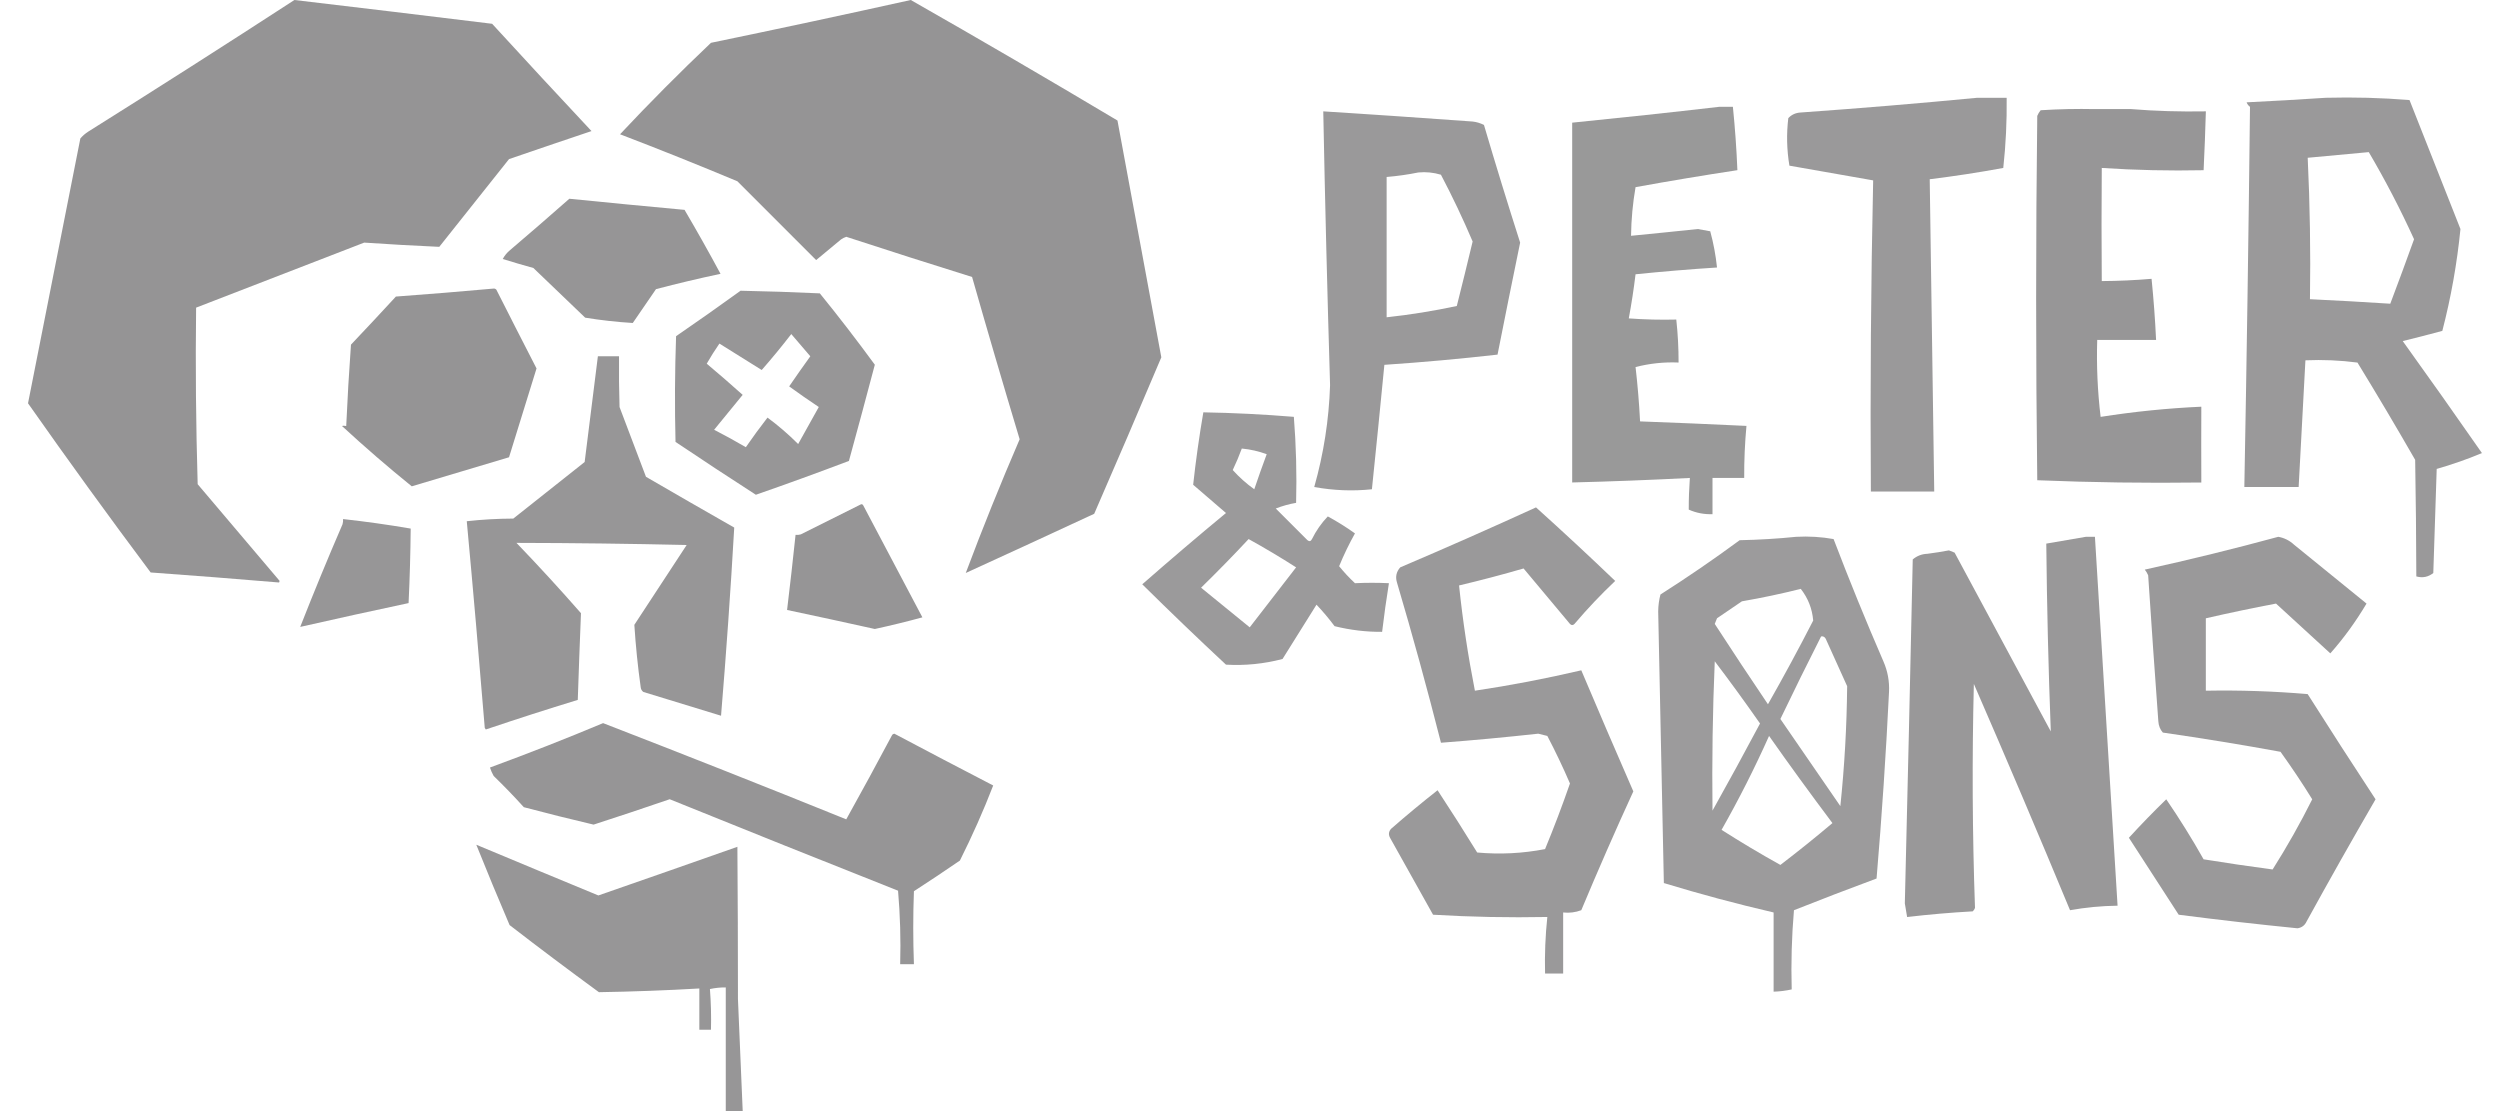
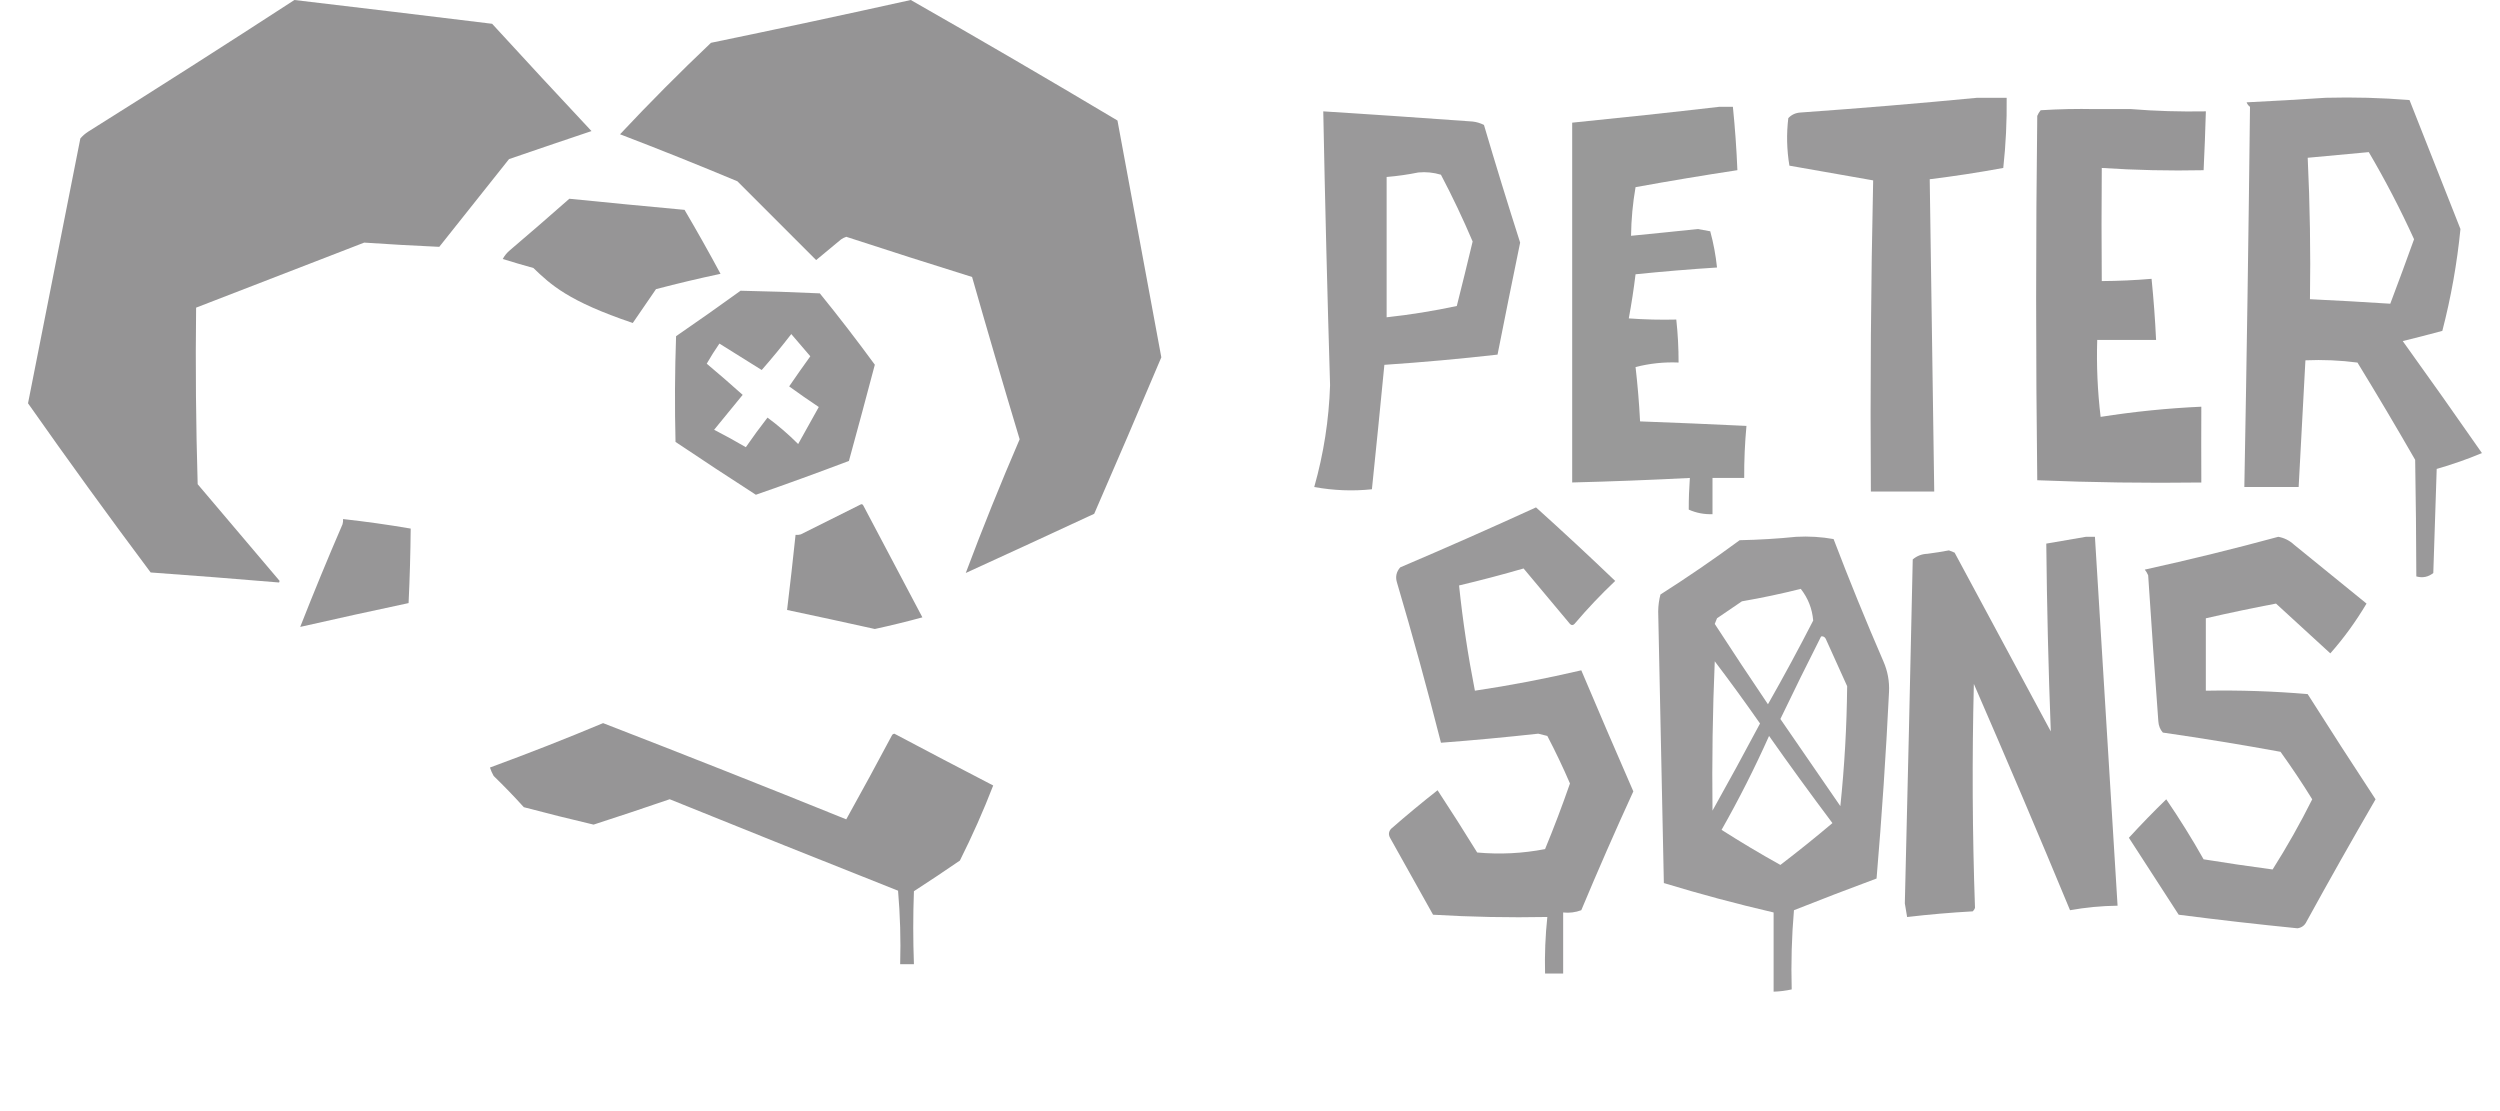
<svg xmlns="http://www.w3.org/2000/svg" width="72" height="32" viewBox="0 0 72 32" fill="none">
  <g id="Group 61">
    <g id="Group 59">
      <g id="Group">
        <path id="Vector" opacity="0.991" fill-rule="evenodd" clip-rule="evenodd" d="M8.479 -0C10.377 0.224 12.275 0.452 14.173 0.685C15.121 1.72 16.075 2.75 17.035 3.775C16.242 4.041 15.451 4.31 14.66 4.582C13.99 5.424 13.32 6.267 12.651 7.109C11.929 7.077 11.209 7.036 10.489 6.987C8.875 7.612 7.261 8.236 5.648 8.86C5.627 10.555 5.643 12.25 5.693 13.945C6.48 14.874 7.267 15.802 8.053 16.73C8.048 16.746 8.043 16.761 8.038 16.776C6.807 16.672 5.574 16.576 4.339 16.487C3.136 14.879 1.959 13.255 0.807 11.615C1.307 9.072 1.809 6.53 2.314 3.988C2.379 3.912 2.455 3.846 2.542 3.79C4.533 2.541 6.513 1.278 8.479 -0Z" fill="#949394" />
      </g>
      <g id="Group_2">
        <path id="Vector_2" opacity="0.991" fill-rule="evenodd" clip-rule="evenodd" d="M26.23 -0C28.224 1.136 30.208 2.293 32.183 3.471C32.606 5.744 33.027 8.017 33.446 10.291C32.811 11.796 32.166 13.298 31.513 14.797C30.282 15.369 29.049 15.938 27.814 16.502C28.297 15.213 28.815 13.93 29.366 12.651C28.898 11.096 28.441 9.539 27.996 7.977C26.786 7.6 25.578 7.214 24.373 6.82C24.319 6.838 24.269 6.863 24.221 6.896C23.982 7.094 23.744 7.292 23.505 7.49C22.749 6.734 21.993 5.978 21.237 5.221C20.116 4.752 18.989 4.3 17.857 3.867C18.702 2.966 19.575 2.088 20.476 1.233C22.401 0.835 24.319 0.424 26.23 -0Z" fill="#949394" />
      </g>
      <g id="Group_3">
-         <path id="Vector_3" opacity="0.979" fill-rule="evenodd" clip-rule="evenodd" d="M16.397 5.724C17.501 5.835 18.607 5.942 19.715 6.044C20.073 6.653 20.419 7.267 20.751 7.886C20.128 8.018 19.509 8.166 18.893 8.327C18.67 8.652 18.447 8.977 18.224 9.302C17.765 9.274 17.309 9.223 16.853 9.149C16.356 8.672 15.859 8.195 15.361 7.718C15.064 7.636 14.77 7.55 14.479 7.459C14.532 7.36 14.603 7.274 14.692 7.201C15.266 6.713 15.834 6.22 16.397 5.724Z" fill="#949394" />
+         <path id="Vector_3" opacity="0.979" fill-rule="evenodd" clip-rule="evenodd" d="M16.397 5.724C17.501 5.835 18.607 5.942 19.715 6.044C20.073 6.653 20.419 7.267 20.751 7.886C20.128 8.018 19.509 8.166 18.893 8.327C18.67 8.652 18.447 8.977 18.224 9.302C16.356 8.672 15.859 8.195 15.361 7.718C15.064 7.636 14.77 7.55 14.479 7.459C14.532 7.36 14.603 7.274 14.692 7.201C15.266 6.713 15.834 6.22 16.397 5.724Z" fill="#949394" />
      </g>
      <g id="Group_4">
-         <path id="Vector_4" opacity="0.986" fill-rule="evenodd" clip-rule="evenodd" d="M14.204 8.312C14.239 8.306 14.27 8.316 14.295 8.343C14.678 9.1 15.063 9.856 15.452 10.611C15.188 11.464 14.924 12.317 14.66 13.169C13.726 13.448 12.793 13.727 11.859 14.006C11.171 13.45 10.502 12.872 9.85 12.27C9.882 12.258 9.922 12.258 9.971 12.27C10.006 11.488 10.052 10.706 10.108 9.926C10.543 9.467 10.975 9.005 11.402 8.541C12.341 8.472 13.275 8.396 14.204 8.312Z" fill="#949394" />
-       </g>
+         </g>
      <g id="Group_5">
        <path id="Vector_5" opacity="0.971" fill-rule="evenodd" clip-rule="evenodd" d="M21.328 8.373C22.089 8.388 22.851 8.413 23.611 8.449C24.158 9.122 24.685 9.807 25.195 10.504C24.951 11.429 24.702 12.353 24.449 13.275C23.562 13.611 22.669 13.936 21.769 14.249C20.993 13.749 20.222 13.242 19.455 12.727C19.43 11.712 19.435 10.697 19.471 9.682C20.097 9.252 20.716 8.816 21.328 8.373ZM22.789 9.621C22.97 9.833 23.153 10.046 23.337 10.261C23.13 10.548 22.927 10.837 22.728 11.128C23.009 11.332 23.293 11.53 23.581 11.722C23.383 12.077 23.185 12.432 22.987 12.788C22.71 12.511 22.416 12.257 22.104 12.027C21.889 12.304 21.681 12.588 21.48 12.879C21.18 12.704 20.876 12.536 20.567 12.377C20.841 12.042 21.115 11.707 21.389 11.372C21.048 11.067 20.703 10.767 20.354 10.474C20.468 10.275 20.59 10.082 20.719 9.895C21.125 10.149 21.531 10.403 21.937 10.656C22.232 10.32 22.516 9.975 22.789 9.621Z" fill="#949394" />
      </g>
      <g id="Group_6">
-         <path id="Vector_6" opacity="0.976" fill-rule="evenodd" clip-rule="evenodd" d="M17.219 10.261C17.422 10.261 17.625 10.261 17.828 10.261C17.823 10.748 17.828 11.236 17.843 11.723C18.097 12.392 18.35 13.062 18.604 13.732C19.449 14.223 20.297 14.71 21.146 15.194C21.043 17 20.916 18.806 20.766 20.613C20.021 20.385 19.275 20.157 18.528 19.928C18.483 19.895 18.458 19.849 18.452 19.791C18.368 19.194 18.308 18.595 18.269 17.995C18.772 17.228 19.274 16.462 19.776 15.696C18.142 15.659 16.508 15.638 14.874 15.635C15.51 16.296 16.129 16.971 16.732 17.66C16.698 18.491 16.668 19.323 16.64 20.157C15.754 20.428 14.871 20.712 13.991 21.009C13.981 20.994 13.971 20.979 13.961 20.963C13.799 18.978 13.627 16.994 13.443 15.011C13.888 14.962 14.335 14.937 14.783 14.935C15.468 14.392 16.153 13.849 16.838 13.306C16.967 12.291 17.093 11.276 17.219 10.261Z" fill="#949394" />
-       </g>
+         </g>
      <g id="Group_7">
        <path id="Vector_7" opacity="0.974" fill-rule="evenodd" clip-rule="evenodd" d="M24.799 14.523C24.826 14.518 24.846 14.529 24.86 14.553C25.429 15.629 25.997 16.704 26.565 17.78C26.112 17.903 25.655 18.015 25.195 18.115C24.354 17.928 23.511 17.745 22.668 17.567C22.755 16.847 22.836 16.127 22.912 15.405C22.963 15.41 23.014 15.405 23.064 15.39C23.646 15.099 24.224 14.81 24.799 14.523Z" fill="#949394" />
      </g>
      <g id="Group_8">
        <path id="Vector_8" opacity="0.967" fill-rule="evenodd" clip-rule="evenodd" d="M9.88 14.949C10.532 15.021 11.181 15.112 11.828 15.223C11.821 15.941 11.801 16.656 11.767 17.369C10.725 17.591 9.685 17.819 8.646 18.055C9.034 17.067 9.44 16.082 9.864 15.101C9.879 15.052 9.884 15.001 9.88 14.949Z" fill="#949394" />
      </g>
      <g id="Group_9">
        <path id="Vector_9" opacity="0.977" fill-rule="evenodd" clip-rule="evenodd" d="M17.369 20.826C19.709 21.732 22.043 22.655 24.372 23.597C24.821 22.79 25.263 21.978 25.697 21.161C25.714 21.145 25.734 21.135 25.757 21.13C26.703 21.631 27.652 22.129 28.604 22.622C28.323 23.349 28.003 24.07 27.645 24.784C27.208 25.084 26.766 25.379 26.321 25.667C26.295 26.367 26.295 27.067 26.321 27.768C26.189 27.768 26.057 27.768 25.925 27.768C25.945 27.055 25.924 26.35 25.864 25.652C23.668 24.782 21.476 23.904 19.287 23.018C18.559 23.268 17.829 23.511 17.095 23.749C16.423 23.591 15.753 23.424 15.086 23.247C14.807 22.938 14.518 22.639 14.218 22.348C14.173 22.269 14.137 22.188 14.111 22.105C15.209 21.702 16.295 21.276 17.369 20.826Z" fill="#949394" />
      </g>
      <g id="Group_10">
-         <path id="Vector_10" opacity="0.967" d="M17.233 25.789C16.059 25.305 14.887 24.817 13.717 24.328C14.027 25.102 14.347 25.873 14.676 26.642C15.525 27.298 16.383 27.942 17.249 28.575C18.213 28.559 19.178 28.524 20.141 28.468V29.656H20.476C20.486 29.263 20.476 28.872 20.446 28.484C20.596 28.452 20.748 28.436 20.902 28.438V32H21.39C21.346 30.924 21.3 29.849 21.253 28.773C21.253 27.311 21.248 25.85 21.237 24.388C19.904 24.858 18.569 25.325 17.233 25.789Z" fill="#949394" />
-       </g>
+         </g>
    </g>
    <g id="Group 58">
      <g id="Group_11">
        <path id="Vector_11" opacity="0.943" fill-rule="evenodd" clip-rule="evenodd" d="M56.945 2.816C57.227 2.816 57.51 2.816 57.792 2.816C57.8 3.491 57.768 4.165 57.694 4.837C56.993 4.966 56.287 5.075 55.576 5.162C55.62 8.16 55.664 11.158 55.706 14.156C55.098 14.156 54.49 14.156 53.881 14.156C53.86 11.164 53.882 8.177 53.947 5.195C53.142 5.054 52.338 4.912 51.535 4.771C51.459 4.316 51.448 3.86 51.503 3.403C51.596 3.302 51.716 3.248 51.861 3.24C53.567 3.119 55.262 2.978 56.945 2.816Z" fill="#949394" />
      </g>
      <g id="Group_12">
        <path id="Vector_12" opacity="0.943" fill-rule="evenodd" clip-rule="evenodd" d="M66.983 2.816C67.788 2.795 68.592 2.816 69.394 2.882C69.883 4.12 70.372 5.358 70.861 6.596C70.763 7.585 70.59 8.562 70.339 9.529C69.963 9.632 69.583 9.729 69.199 9.823C69.967 10.892 70.728 11.967 71.48 13.049C71.053 13.227 70.619 13.379 70.177 13.505C70.145 14.504 70.113 15.503 70.079 16.503C69.933 16.619 69.77 16.651 69.59 16.601C69.587 15.487 69.576 14.368 69.557 13.244C69.016 12.302 68.462 11.367 67.895 10.442C67.398 10.377 66.898 10.355 66.396 10.377C66.331 11.593 66.266 12.809 66.201 14.026C65.68 14.026 65.158 14.026 64.637 14.026C64.705 10.377 64.759 6.727 64.8 3.077C64.755 3.043 64.722 3 64.702 2.947C65.458 2.91 66.219 2.867 66.983 2.816ZM68.221 4.381C68.696 5.189 69.131 6.026 69.525 6.89C69.302 7.51 69.074 8.129 68.84 8.747C68.073 8.697 67.302 8.654 66.527 8.617C66.548 7.254 66.526 5.897 66.462 4.544C67.058 4.489 67.645 4.435 68.221 4.381Z" fill="#949394" />
      </g>
      <g id="Group_13">
        <path id="Vector_13" opacity="0.942" fill-rule="evenodd" clip-rule="evenodd" d="M49.516 3.076C49.646 3.076 49.776 3.076 49.907 3.076C49.969 3.683 50.012 4.291 50.037 4.901C49.058 5.05 48.08 5.213 47.104 5.39C47.024 5.851 46.98 6.317 46.974 6.791C47.614 6.729 48.255 6.663 48.897 6.596C49.016 6.617 49.135 6.639 49.255 6.661C49.348 7.003 49.413 7.35 49.45 7.704C48.667 7.754 47.885 7.82 47.104 7.899C47.052 8.327 46.987 8.75 46.909 9.17C47.364 9.203 47.821 9.214 48.277 9.203C48.322 9.614 48.344 10.026 48.343 10.441C47.923 10.423 47.51 10.467 47.104 10.571C47.164 11.09 47.207 11.611 47.234 12.136C48.256 12.173 49.277 12.217 50.298 12.266C50.252 12.764 50.23 13.264 50.233 13.765C49.928 13.765 49.624 13.765 49.32 13.765C49.32 14.112 49.32 14.46 49.32 14.808C49.08 14.817 48.852 14.773 48.636 14.677C48.635 14.374 48.646 14.07 48.668 13.765C47.539 13.823 46.41 13.867 45.279 13.895C45.279 10.441 45.279 6.987 45.279 3.533C46.702 3.39 48.114 3.239 49.516 3.076Z" fill="#949394" />
      </g>
      <g id="Group_14">
        <path id="Vector_14" opacity="0.944" fill-rule="evenodd" clip-rule="evenodd" d="M38.11 3.207C39.544 3.298 40.978 3.396 42.412 3.5C42.526 3.513 42.635 3.546 42.738 3.598C43.072 4.732 43.42 5.862 43.78 6.987C43.559 8.063 43.341 9.139 43.129 10.213C42.044 10.336 40.958 10.434 39.87 10.507C39.754 11.701 39.635 12.897 39.511 14.091C38.96 14.149 38.406 14.127 37.85 14.026C38.122 13.066 38.274 12.088 38.306 11.093C38.227 8.465 38.161 5.836 38.11 3.207ZM40.848 4.967C41.069 4.946 41.286 4.968 41.499 5.032C41.83 5.661 42.134 6.302 42.412 6.955C42.264 7.575 42.112 8.194 41.956 8.812C41.288 8.956 40.614 9.064 39.935 9.138C39.935 7.791 39.935 6.444 39.935 5.097C40.251 5.07 40.555 5.027 40.848 4.967Z" fill="#949394" />
      </g>
      <g id="Group_15">
-         <path id="Vector_15" opacity="0.93" fill-rule="evenodd" clip-rule="evenodd" d="M34.656 11.875C35.528 11.89 36.397 11.934 37.263 12.005C37.328 12.83 37.35 13.656 37.328 14.482C37.128 14.516 36.933 14.571 36.742 14.645C37.046 14.949 37.35 15.253 37.654 15.557C37.708 15.602 37.752 15.591 37.785 15.525C37.905 15.282 38.057 15.065 38.241 14.873C38.512 15.02 38.773 15.183 39.023 15.362C38.852 15.668 38.7 15.982 38.567 16.307C38.707 16.48 38.859 16.643 39.023 16.796C39.348 16.781 39.674 16.781 40.001 16.796C39.926 17.26 39.861 17.727 39.805 18.197C39.35 18.201 38.894 18.147 38.436 18.034C38.275 17.818 38.101 17.612 37.915 17.415C37.589 17.936 37.263 18.458 36.937 18.979C36.403 19.119 35.86 19.174 35.308 19.142C34.492 18.381 33.689 17.61 32.897 16.828C33.691 16.132 34.495 15.447 35.308 14.775C34.993 14.504 34.678 14.232 34.363 13.961C34.439 13.265 34.537 12.57 34.656 11.875ZM35.764 12.918C36.009 12.941 36.248 12.995 36.481 13.081C36.357 13.415 36.237 13.752 36.123 14.091C35.893 13.926 35.686 13.741 35.503 13.537C35.6 13.333 35.687 13.127 35.764 12.918ZM35.96 15.525C36.422 15.78 36.878 16.052 37.328 16.34C36.883 16.915 36.438 17.491 35.992 18.067C35.525 17.687 35.058 17.306 34.591 16.926C35.06 16.467 35.517 16.001 35.96 15.525Z" fill="#949394" />
-       </g>
+         </g>
      <g id="Group_16">
        <path id="Vector_16" opacity="0.943" fill-rule="evenodd" clip-rule="evenodd" d="M44.237 14.613C45.005 15.304 45.765 16.01 46.518 16.731C46.103 17.124 45.712 17.536 45.345 17.969C45.302 18.013 45.258 18.013 45.215 17.969C44.769 17.437 44.324 16.905 43.879 16.372C43.266 16.55 42.646 16.713 42.021 16.861C42.125 17.867 42.278 18.878 42.477 19.892C43.493 19.741 44.514 19.545 45.541 19.305C46.034 20.471 46.534 21.633 47.04 22.792C46.521 23.923 46.022 25.064 45.541 26.214C45.372 26.277 45.198 26.299 45.019 26.279C45.019 26.865 45.019 27.452 45.019 28.038C44.845 28.038 44.672 28.038 44.498 28.038C44.484 27.493 44.506 26.95 44.563 26.409C43.461 26.431 42.364 26.409 41.272 26.344C40.859 25.606 40.446 24.866 40.033 24.128C39.983 24.034 39.993 23.947 40.066 23.867C40.502 23.486 40.947 23.117 41.402 22.759C41.79 23.349 42.17 23.947 42.543 24.552C43.2 24.612 43.852 24.579 44.498 24.454C44.755 23.831 44.994 23.201 45.215 22.564C45.015 22.1 44.798 21.644 44.563 21.195C44.476 21.174 44.389 21.152 44.302 21.13C43.369 21.232 42.435 21.32 41.5 21.391C41.107 19.842 40.683 18.299 40.229 16.763C40.184 16.606 40.217 16.464 40.327 16.34C41.644 15.779 42.947 15.203 44.237 14.613Z" fill="#949394" />
      </g>
      <g id="Group_17">
        <path id="Vector_17" opacity="0.929" fill-rule="evenodd" clip-rule="evenodd" d="M51.731 15.46C52.096 15.44 52.454 15.462 52.807 15.525C53.259 16.709 53.737 17.882 54.241 19.045C54.364 19.325 54.418 19.618 54.404 19.924C54.316 21.719 54.197 23.512 54.045 25.301C53.25 25.596 52.457 25.9 51.666 26.214C51.601 26.973 51.58 27.733 51.601 28.495C51.43 28.533 51.256 28.555 51.08 28.56C51.08 27.799 51.08 27.04 51.08 26.279C50.016 26.032 48.962 25.75 47.919 25.432C47.866 22.825 47.812 20.218 47.756 17.611C47.758 17.442 47.779 17.279 47.821 17.122C48.599 16.626 49.36 16.105 50.102 15.558C50.657 15.547 51.2 15.514 51.731 15.46ZM51.862 16.959C52.073 17.229 52.192 17.533 52.22 17.872C51.802 18.686 51.368 19.49 50.917 20.283C50.397 19.513 49.886 18.742 49.385 17.969C49.407 17.915 49.429 17.86 49.45 17.806C49.689 17.643 49.928 17.48 50.167 17.318C50.745 17.218 51.31 17.099 51.862 16.959ZM52.448 18.328C52.505 18.319 52.549 18.341 52.579 18.393C52.785 18.849 52.992 19.305 53.198 19.762C53.187 20.915 53.122 22.066 53.002 23.216C52.426 22.379 51.85 21.542 51.275 20.707C51.66 19.904 52.051 19.111 52.448 18.328ZM49.385 19.045C49.829 19.63 50.263 20.228 50.689 20.837C50.239 21.683 49.783 22.519 49.32 23.346C49.303 21.911 49.324 20.477 49.385 19.045ZM50.949 21.195C51.541 22.038 52.15 22.874 52.774 23.705C52.284 24.119 51.784 24.521 51.275 24.91C50.7 24.59 50.135 24.253 49.581 23.9C50.08 23.02 50.536 22.119 50.949 21.195Z" fill="#949394" />
      </g>
      <g id="Group 57">
        <path id="Vector_18" opacity="0.967" d="M63.529 3.207C62.791 3.22 62.075 3.199 61.378 3.142H60.335C59.813 3.131 59.292 3.142 58.771 3.175C58.73 3.224 58.698 3.278 58.673 3.338C58.63 6.836 58.63 10.333 58.673 13.831C60.243 13.895 61.819 13.917 63.398 13.896C63.395 13.154 63.395 12.427 63.398 11.713C62.425 11.757 61.459 11.855 60.498 12.006C60.41 11.27 60.377 10.532 60.4 9.79H62.095C62.068 9.202 62.024 8.616 61.965 8.03C61.488 8.071 61.01 8.092 60.531 8.095C60.522 7.006 60.522 5.919 60.531 4.837C61.505 4.901 62.483 4.923 63.464 4.902C63.491 4.338 63.513 3.772 63.529 3.207Z" fill="#949394" />
      </g>
      <g id="Group_18">
        <path id="Vector_19" opacity="0.95" fill-rule="evenodd" clip-rule="evenodd" d="M60.073 15.46C60.16 15.46 60.247 15.46 60.334 15.46C60.551 19.001 60.769 22.543 60.986 26.084C60.525 26.09 60.069 26.133 59.617 26.214C58.713 24.036 57.79 21.864 56.847 19.697C56.793 21.85 56.804 24.001 56.88 26.149C56.866 26.187 56.844 26.22 56.815 26.247C56.181 26.282 55.551 26.337 54.925 26.41C54.903 26.279 54.881 26.149 54.859 26.018C54.94 22.717 55.016 19.414 55.087 16.112C55.206 16.01 55.348 15.955 55.511 15.949C55.718 15.922 55.925 15.89 56.13 15.851C56.185 15.873 56.239 15.895 56.293 15.916C57.217 17.633 58.14 19.349 59.063 21.065C58.994 19.263 58.951 17.46 58.933 15.656C59.319 15.588 59.699 15.523 60.073 15.46Z" fill="#949394" />
      </g>
      <g id="Group_19">
        <path id="Vector_20" opacity="0.944" fill-rule="evenodd" clip-rule="evenodd" d="M65.614 15.46C65.786 15.49 65.938 15.566 66.07 15.688C66.765 16.253 67.461 16.818 68.156 17.383C67.842 17.91 67.494 18.388 67.113 18.817C66.592 18.339 66.07 17.861 65.549 17.383C64.876 17.511 64.203 17.652 63.528 17.807C63.528 18.502 63.528 19.197 63.528 19.892C64.508 19.874 65.486 19.907 66.461 19.99C67.105 21.006 67.757 22.016 68.416 23.02C67.741 24.185 67.078 25.358 66.429 26.54C66.378 26.651 66.291 26.716 66.168 26.735C65.025 26.621 63.884 26.491 62.746 26.344C62.268 25.606 61.79 24.867 61.312 24.128C61.663 23.745 62.022 23.376 62.388 23.02C62.77 23.578 63.129 24.154 63.463 24.748C64.125 24.855 64.787 24.953 65.451 25.041C65.863 24.39 66.244 23.717 66.592 23.02C66.304 22.553 65.999 22.097 65.679 21.652C64.554 21.446 63.424 21.262 62.29 21.098C62.212 21.01 62.168 20.901 62.16 20.772C62.057 19.371 61.959 17.97 61.867 16.568C61.842 16.508 61.809 16.454 61.769 16.405C63.066 16.119 64.348 15.804 65.614 15.46Z" fill="#949394" />
      </g>
    </g>
  </g>
</svg>